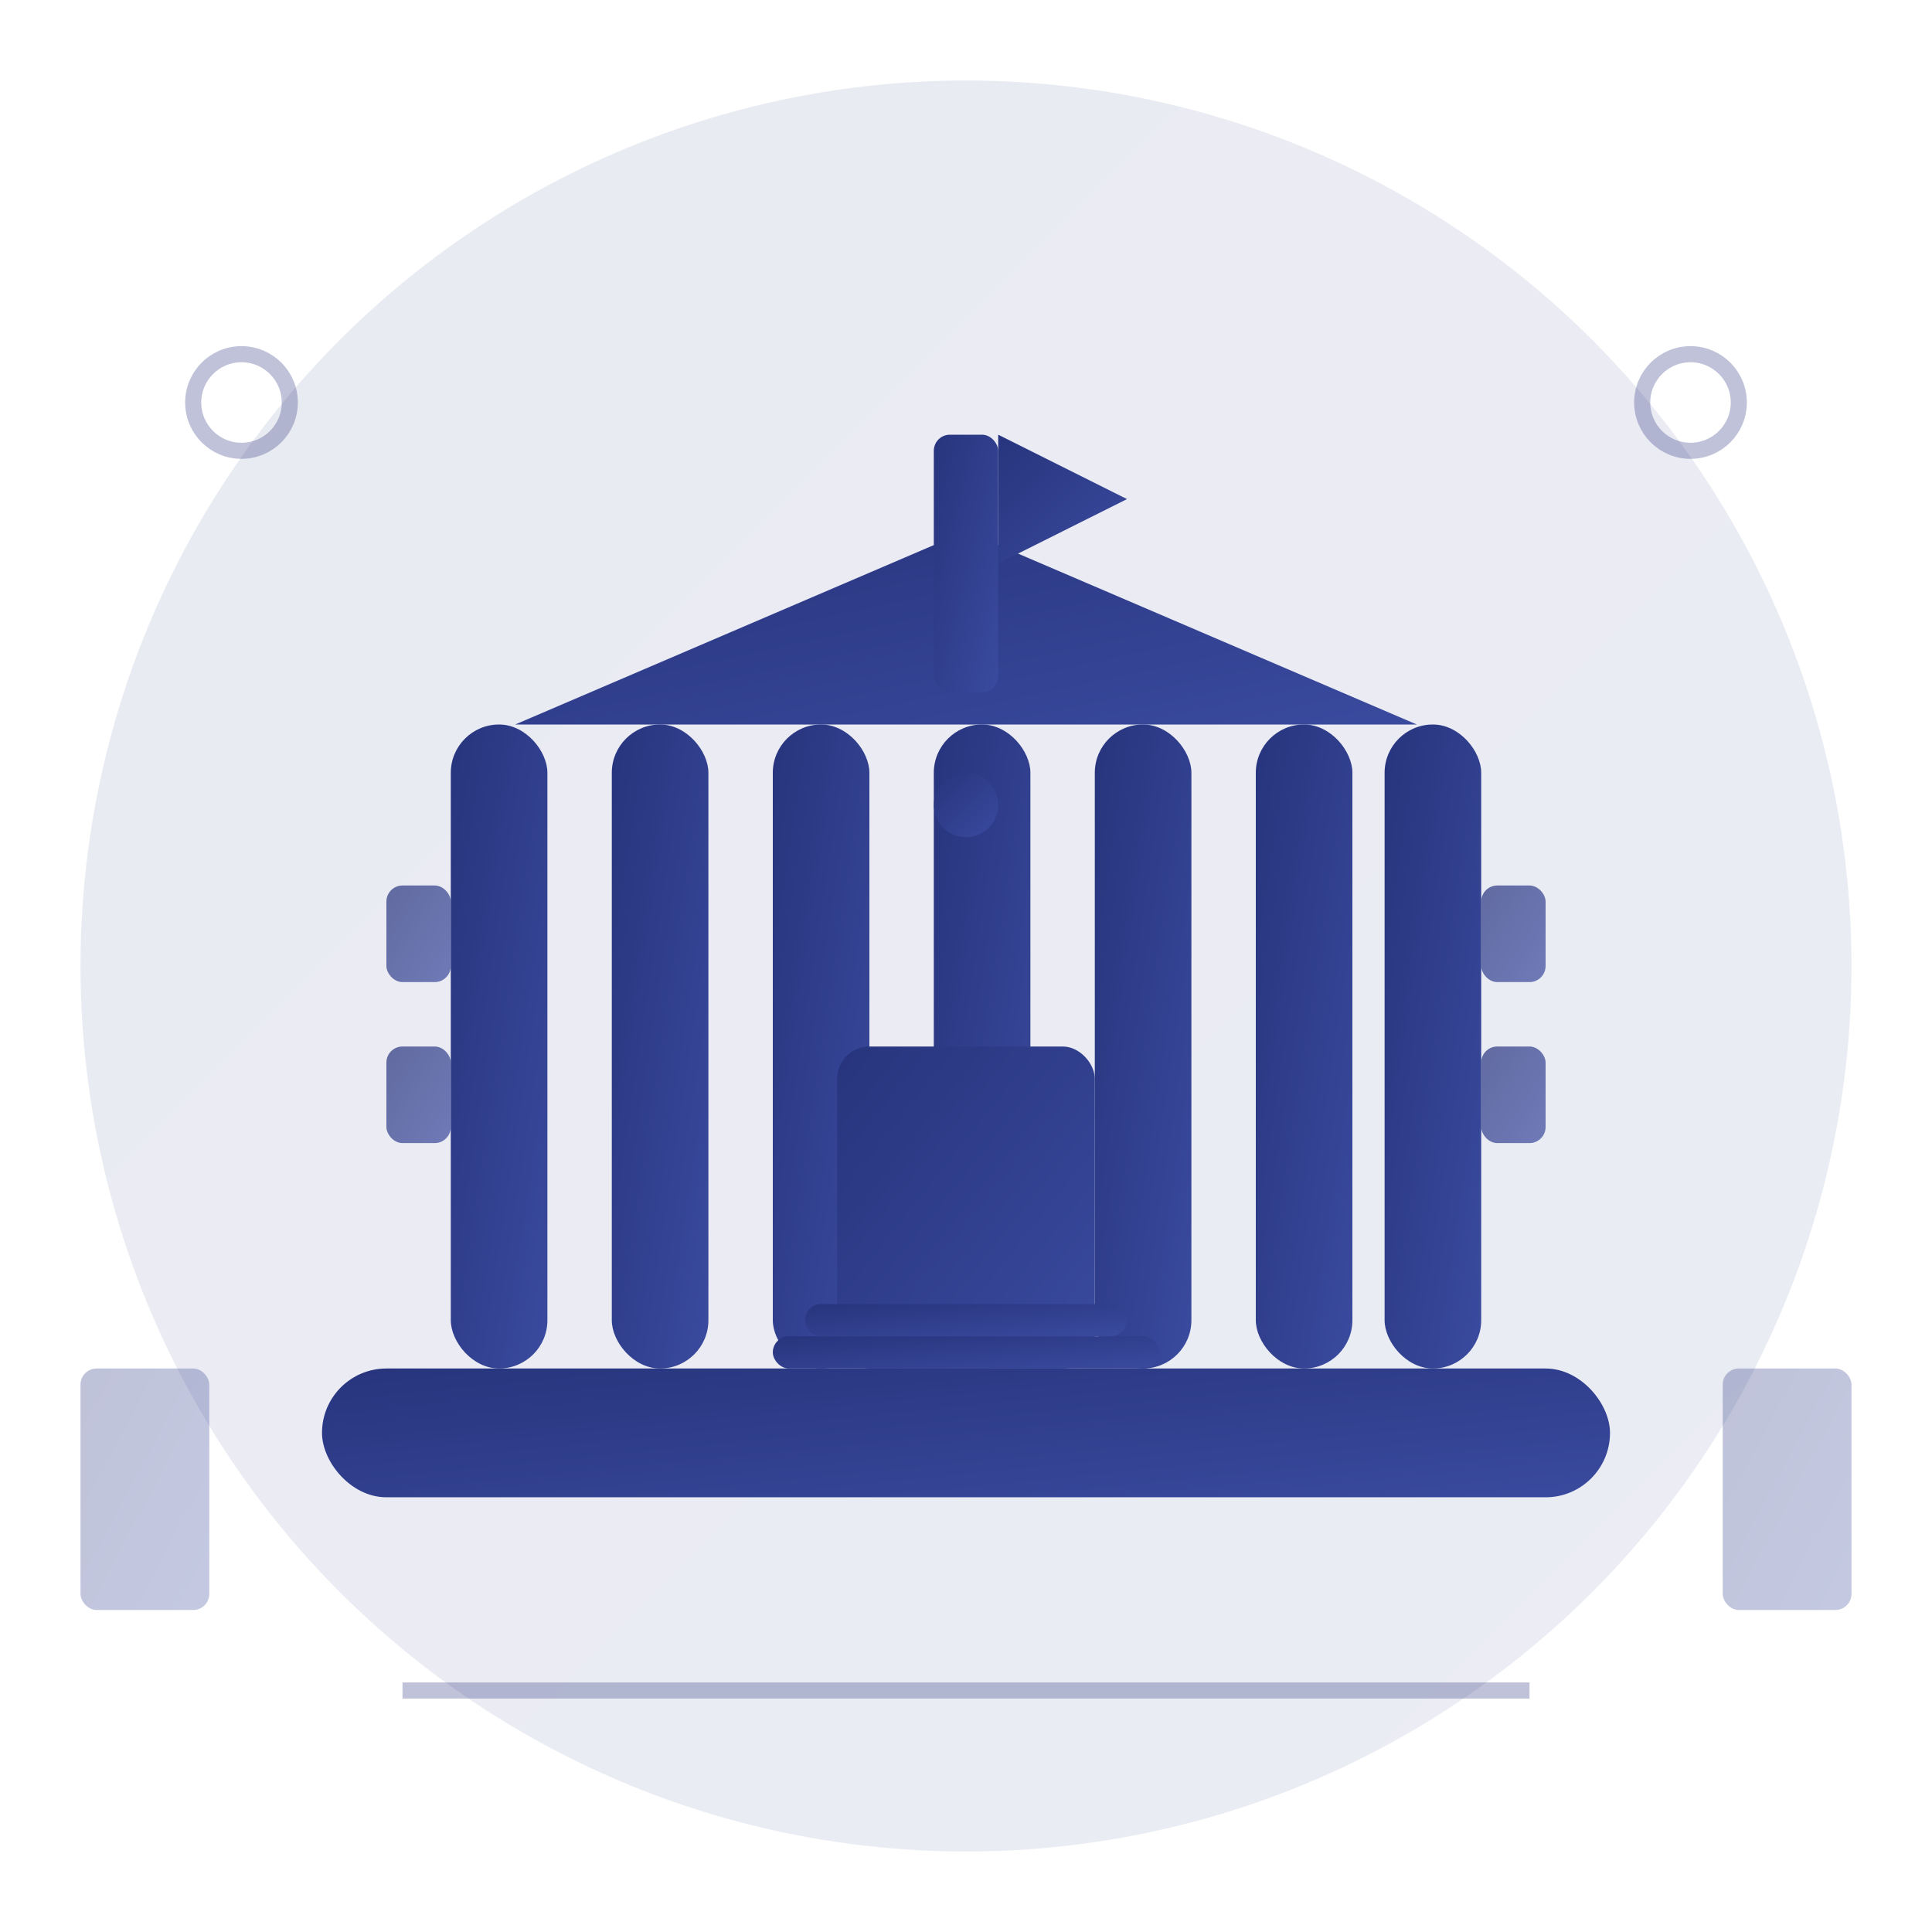
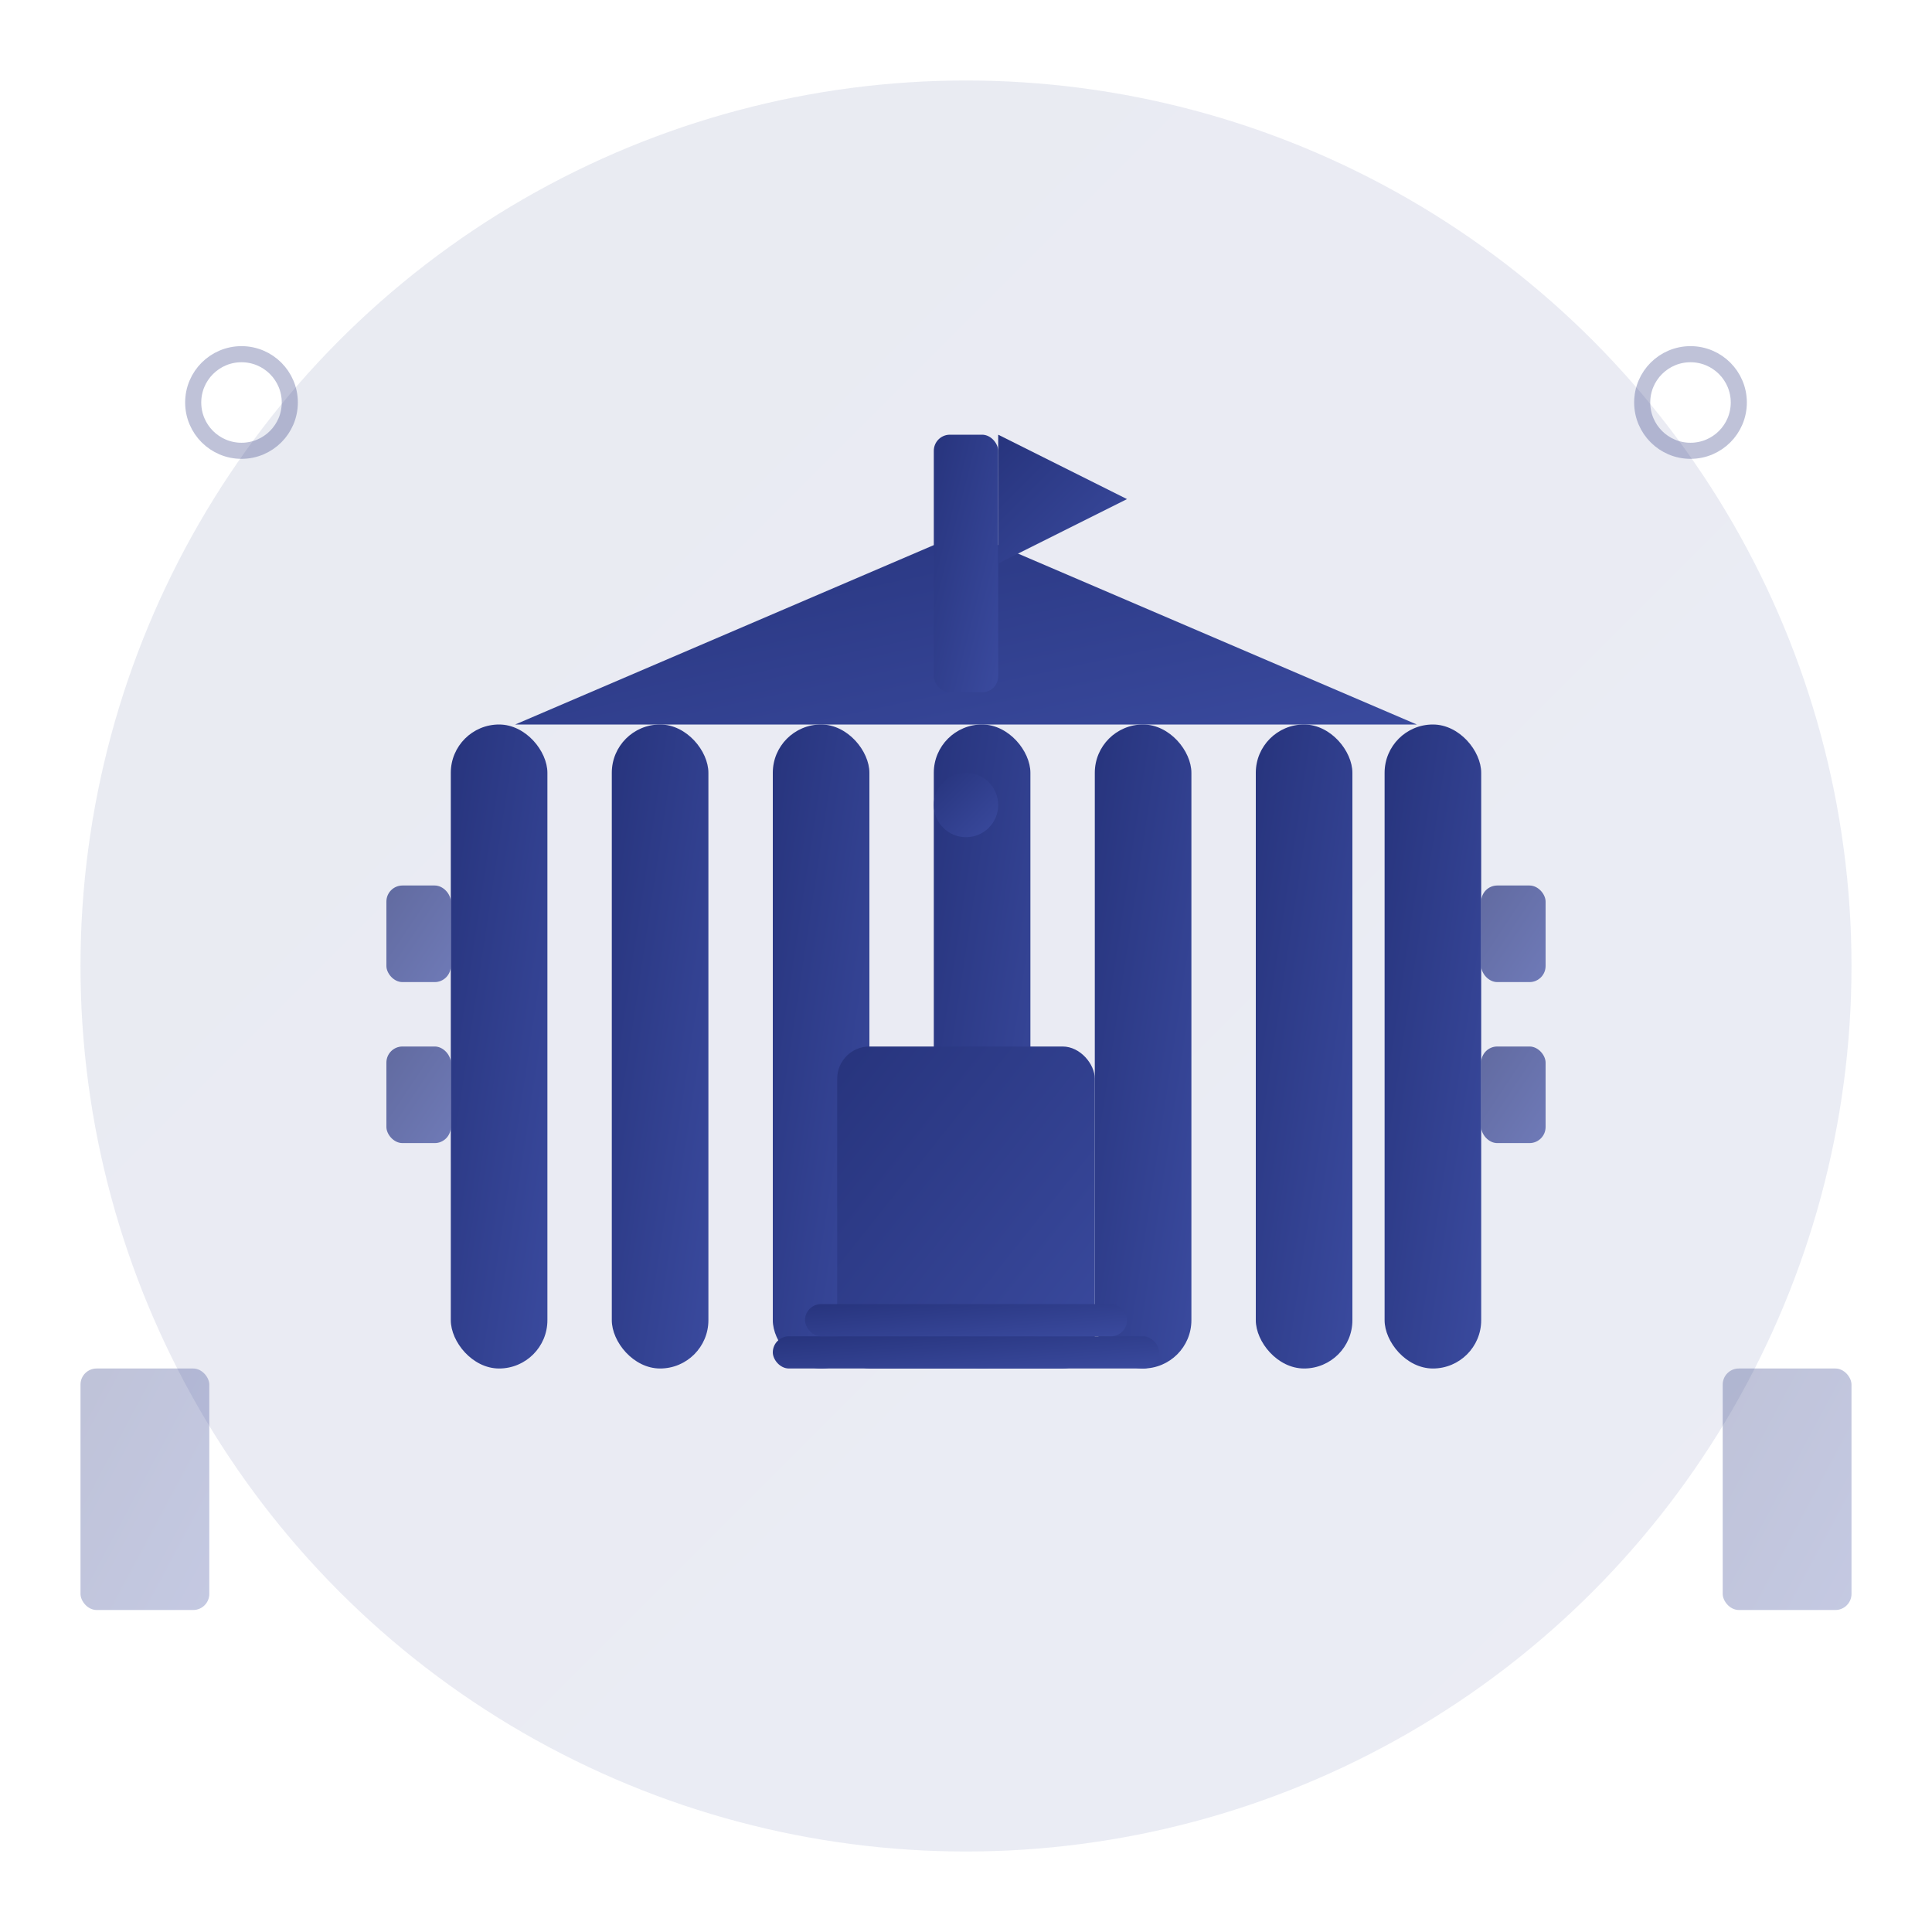
<svg xmlns="http://www.w3.org/2000/svg" width="120" height="120" viewBox="0 0 120 120" fill="none">
  <defs>
    <linearGradient id="companyGradient" x1="0%" y1="0%" x2="100%" y2="100%">
      <stop offset="0%" style="stop-color:#27347d;stop-opacity:1" />
      <stop offset="100%" style="stop-color:#3a4a9e;stop-opacity:1" />
    </linearGradient>
  </defs>
  <circle cx="60" cy="60" r="55" fill="url(#companyGradient)" opacity="0.1" />
  <g transform="translate(20, 25)">
-     <rect x="0" y="60" width="80" height="8" rx="4" fill="url(#companyGradient)" />
    <rect x="8" y="20" width="6" height="40" rx="3" fill="url(#companyGradient)" />
    <rect x="18" y="20" width="6" height="40" rx="3" fill="url(#companyGradient)" />
    <rect x="28" y="20" width="6" height="40" rx="3" fill="url(#companyGradient)" />
    <rect x="38" y="20" width="6" height="40" rx="3" fill="url(#companyGradient)" />
    <rect x="48" y="20" width="6" height="40" rx="3" fill="url(#companyGradient)" />
    <rect x="58" y="20" width="6" height="40" rx="3" fill="url(#companyGradient)" />
    <rect x="66" y="20" width="6" height="40" rx="3" fill="url(#companyGradient)" />
    <polygon points="40,8 68,20 12,20" fill="url(#companyGradient)" />
    <rect x="32" y="40" width="16" height="20" rx="2" fill="url(#companyGradient)" />
    <rect x="28" y="58" width="24" height="2" rx="1" fill="url(#companyGradient)" />
    <rect x="30" y="56" width="20" height="2" rx="1" fill="url(#companyGradient)" />
    <rect x="4" y="30" width="4" height="6" rx="1" fill="url(#companyGradient)" opacity="0.7" />
    <rect x="4" y="40" width="4" height="6" rx="1" fill="url(#companyGradient)" opacity="0.7" />
    <rect x="72" y="30" width="4" height="6" rx="1" fill="url(#companyGradient)" opacity="0.7" />
    <rect x="72" y="40" width="4" height="6" rx="1" fill="url(#companyGradient)" opacity="0.7" />
    <circle cx="40" cy="25" r="2" fill="url(#companyGradient)" />
    <rect x="38" y="2" width="4" height="16" rx="1" fill="url(#companyGradient)" />
    <polygon points="42,2 50,6 42,10" fill="url(#companyGradient)" />
  </g>
  <g opacity="0.3">
    <rect x="5" y="85" width="8" height="15" rx="1" fill="url(#companyGradient)" />
    <rect x="107" y="85" width="8" height="15" rx="1" fill="url(#companyGradient)" />
    <circle cx="15" cy="25" r="3" fill="none" stroke="#27347d" stroke-width="1" />
    <circle cx="105" cy="25" r="3" fill="none" stroke="#27347d" stroke-width="1" />
-     <line x1="25" y1="105" x2="95" y2="105" stroke="#27347d" stroke-width="1" />
  </g>
</svg>